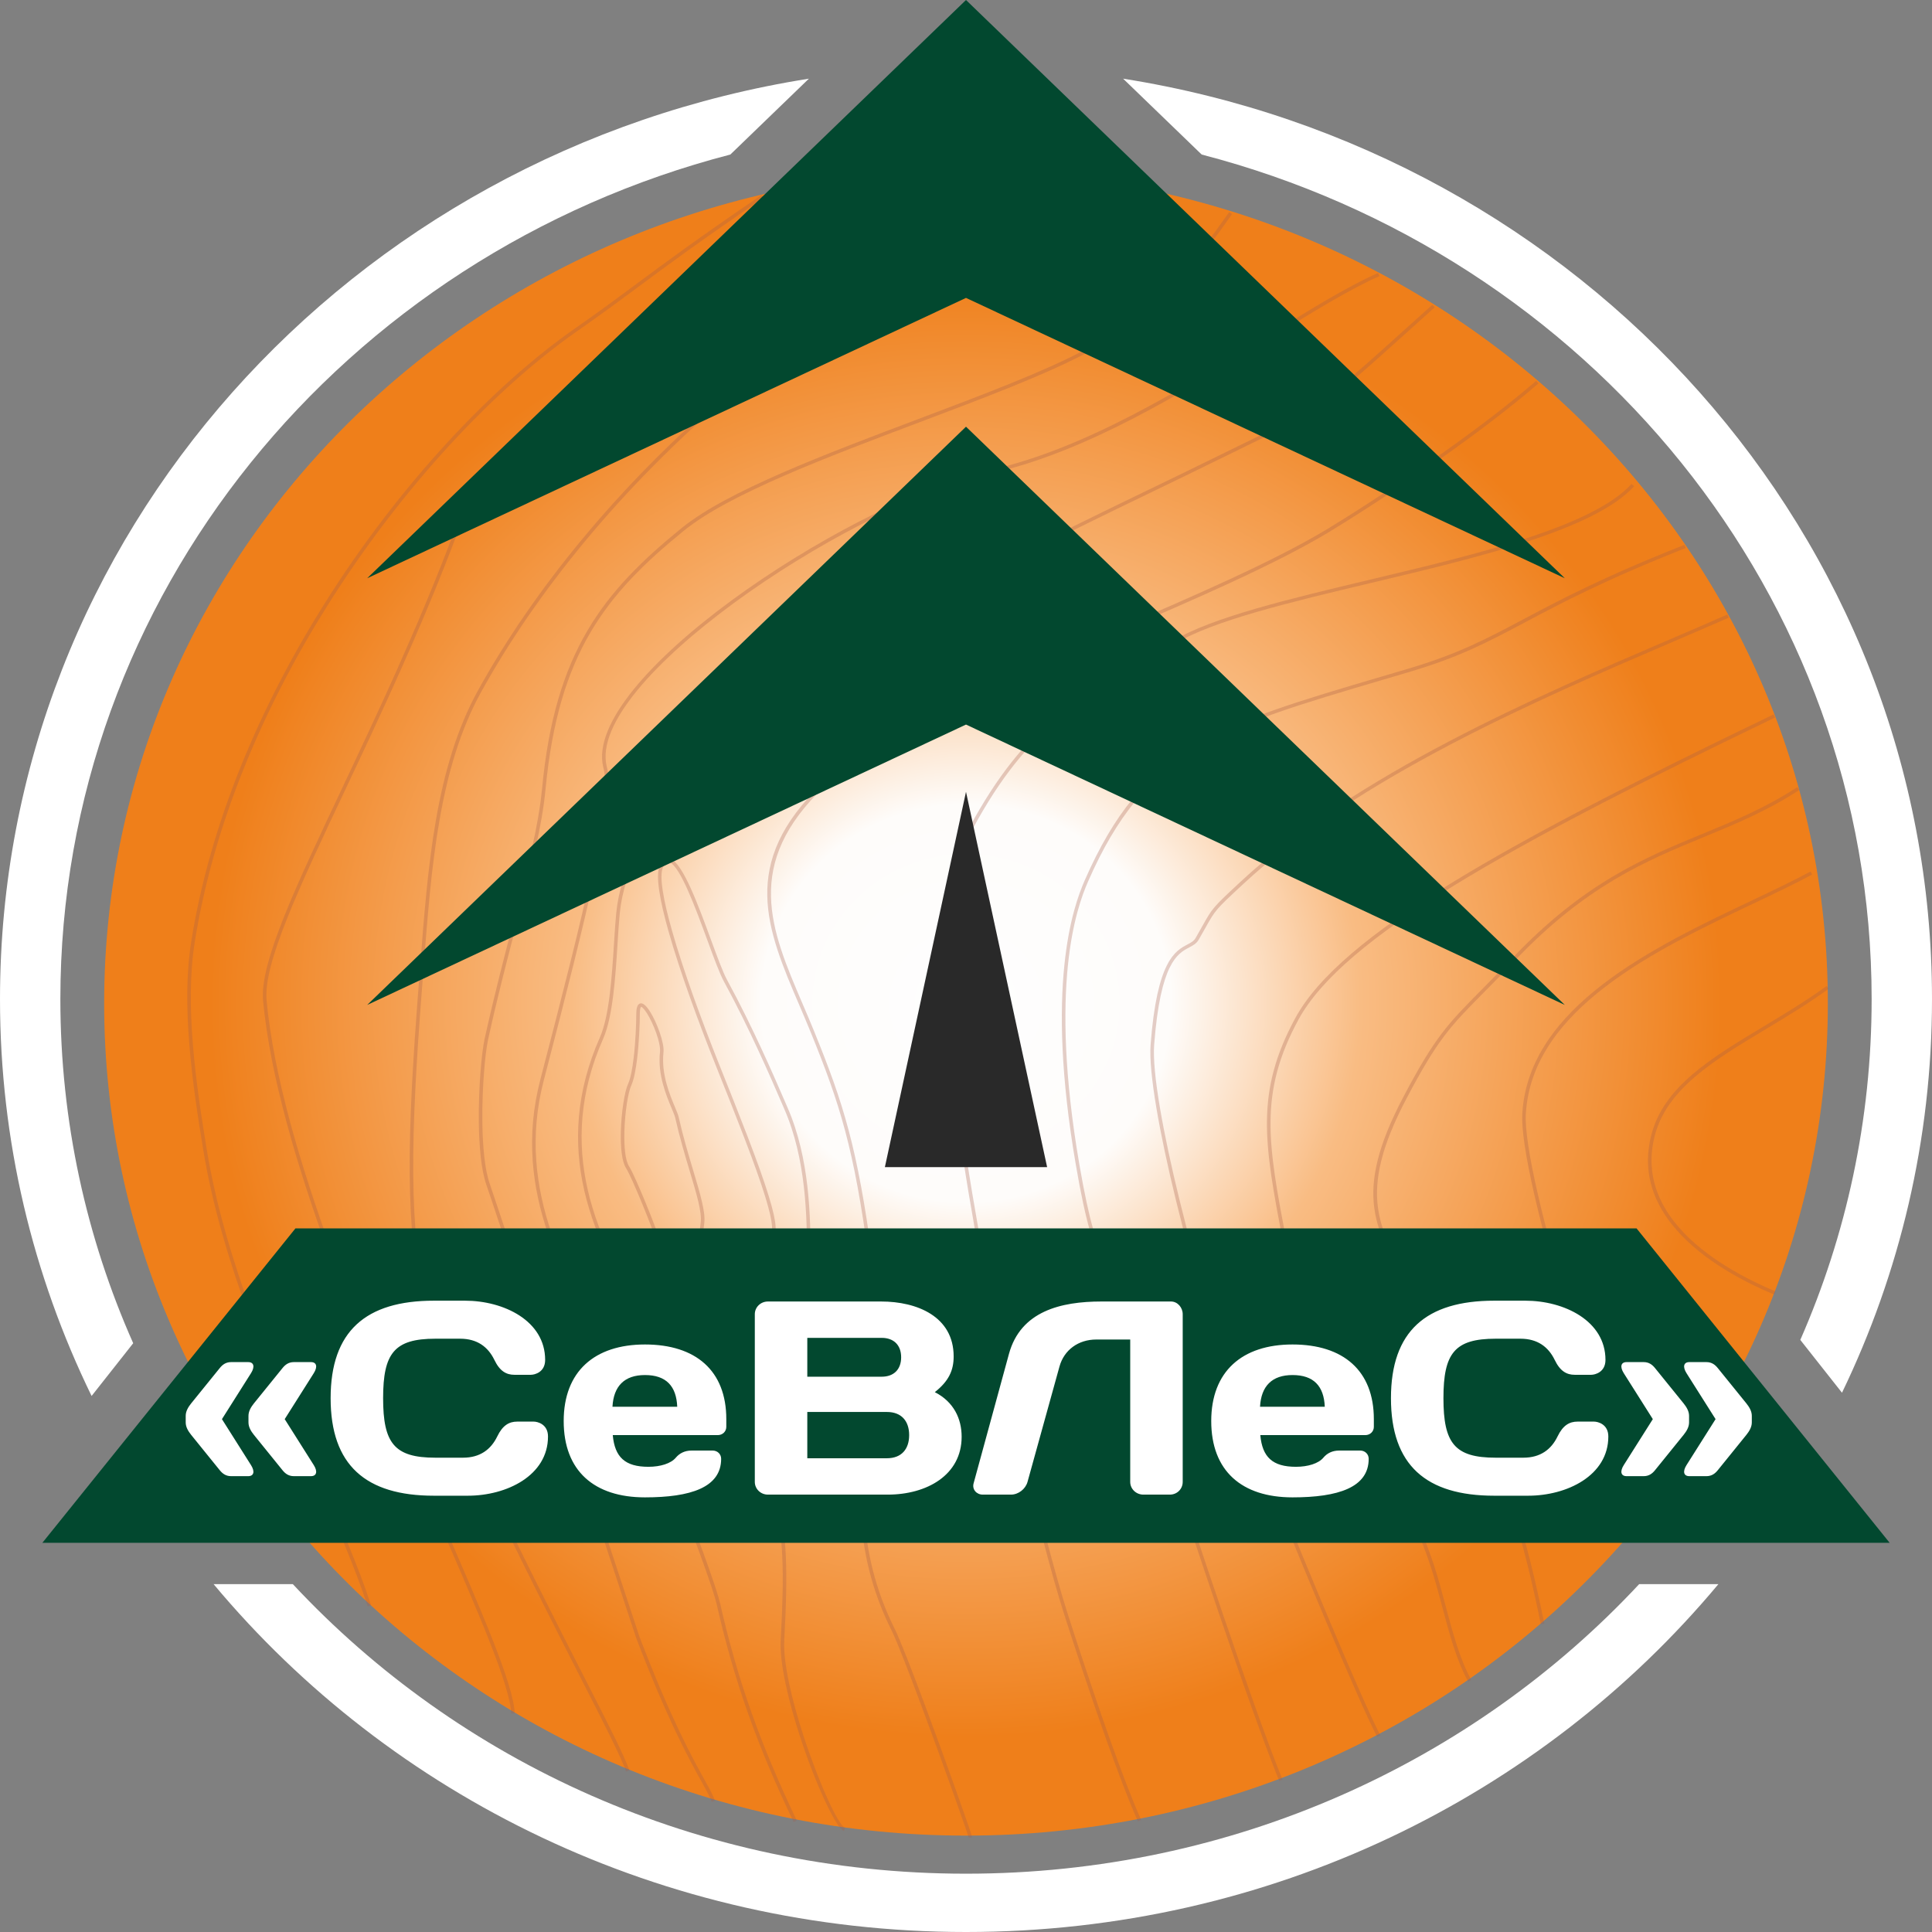
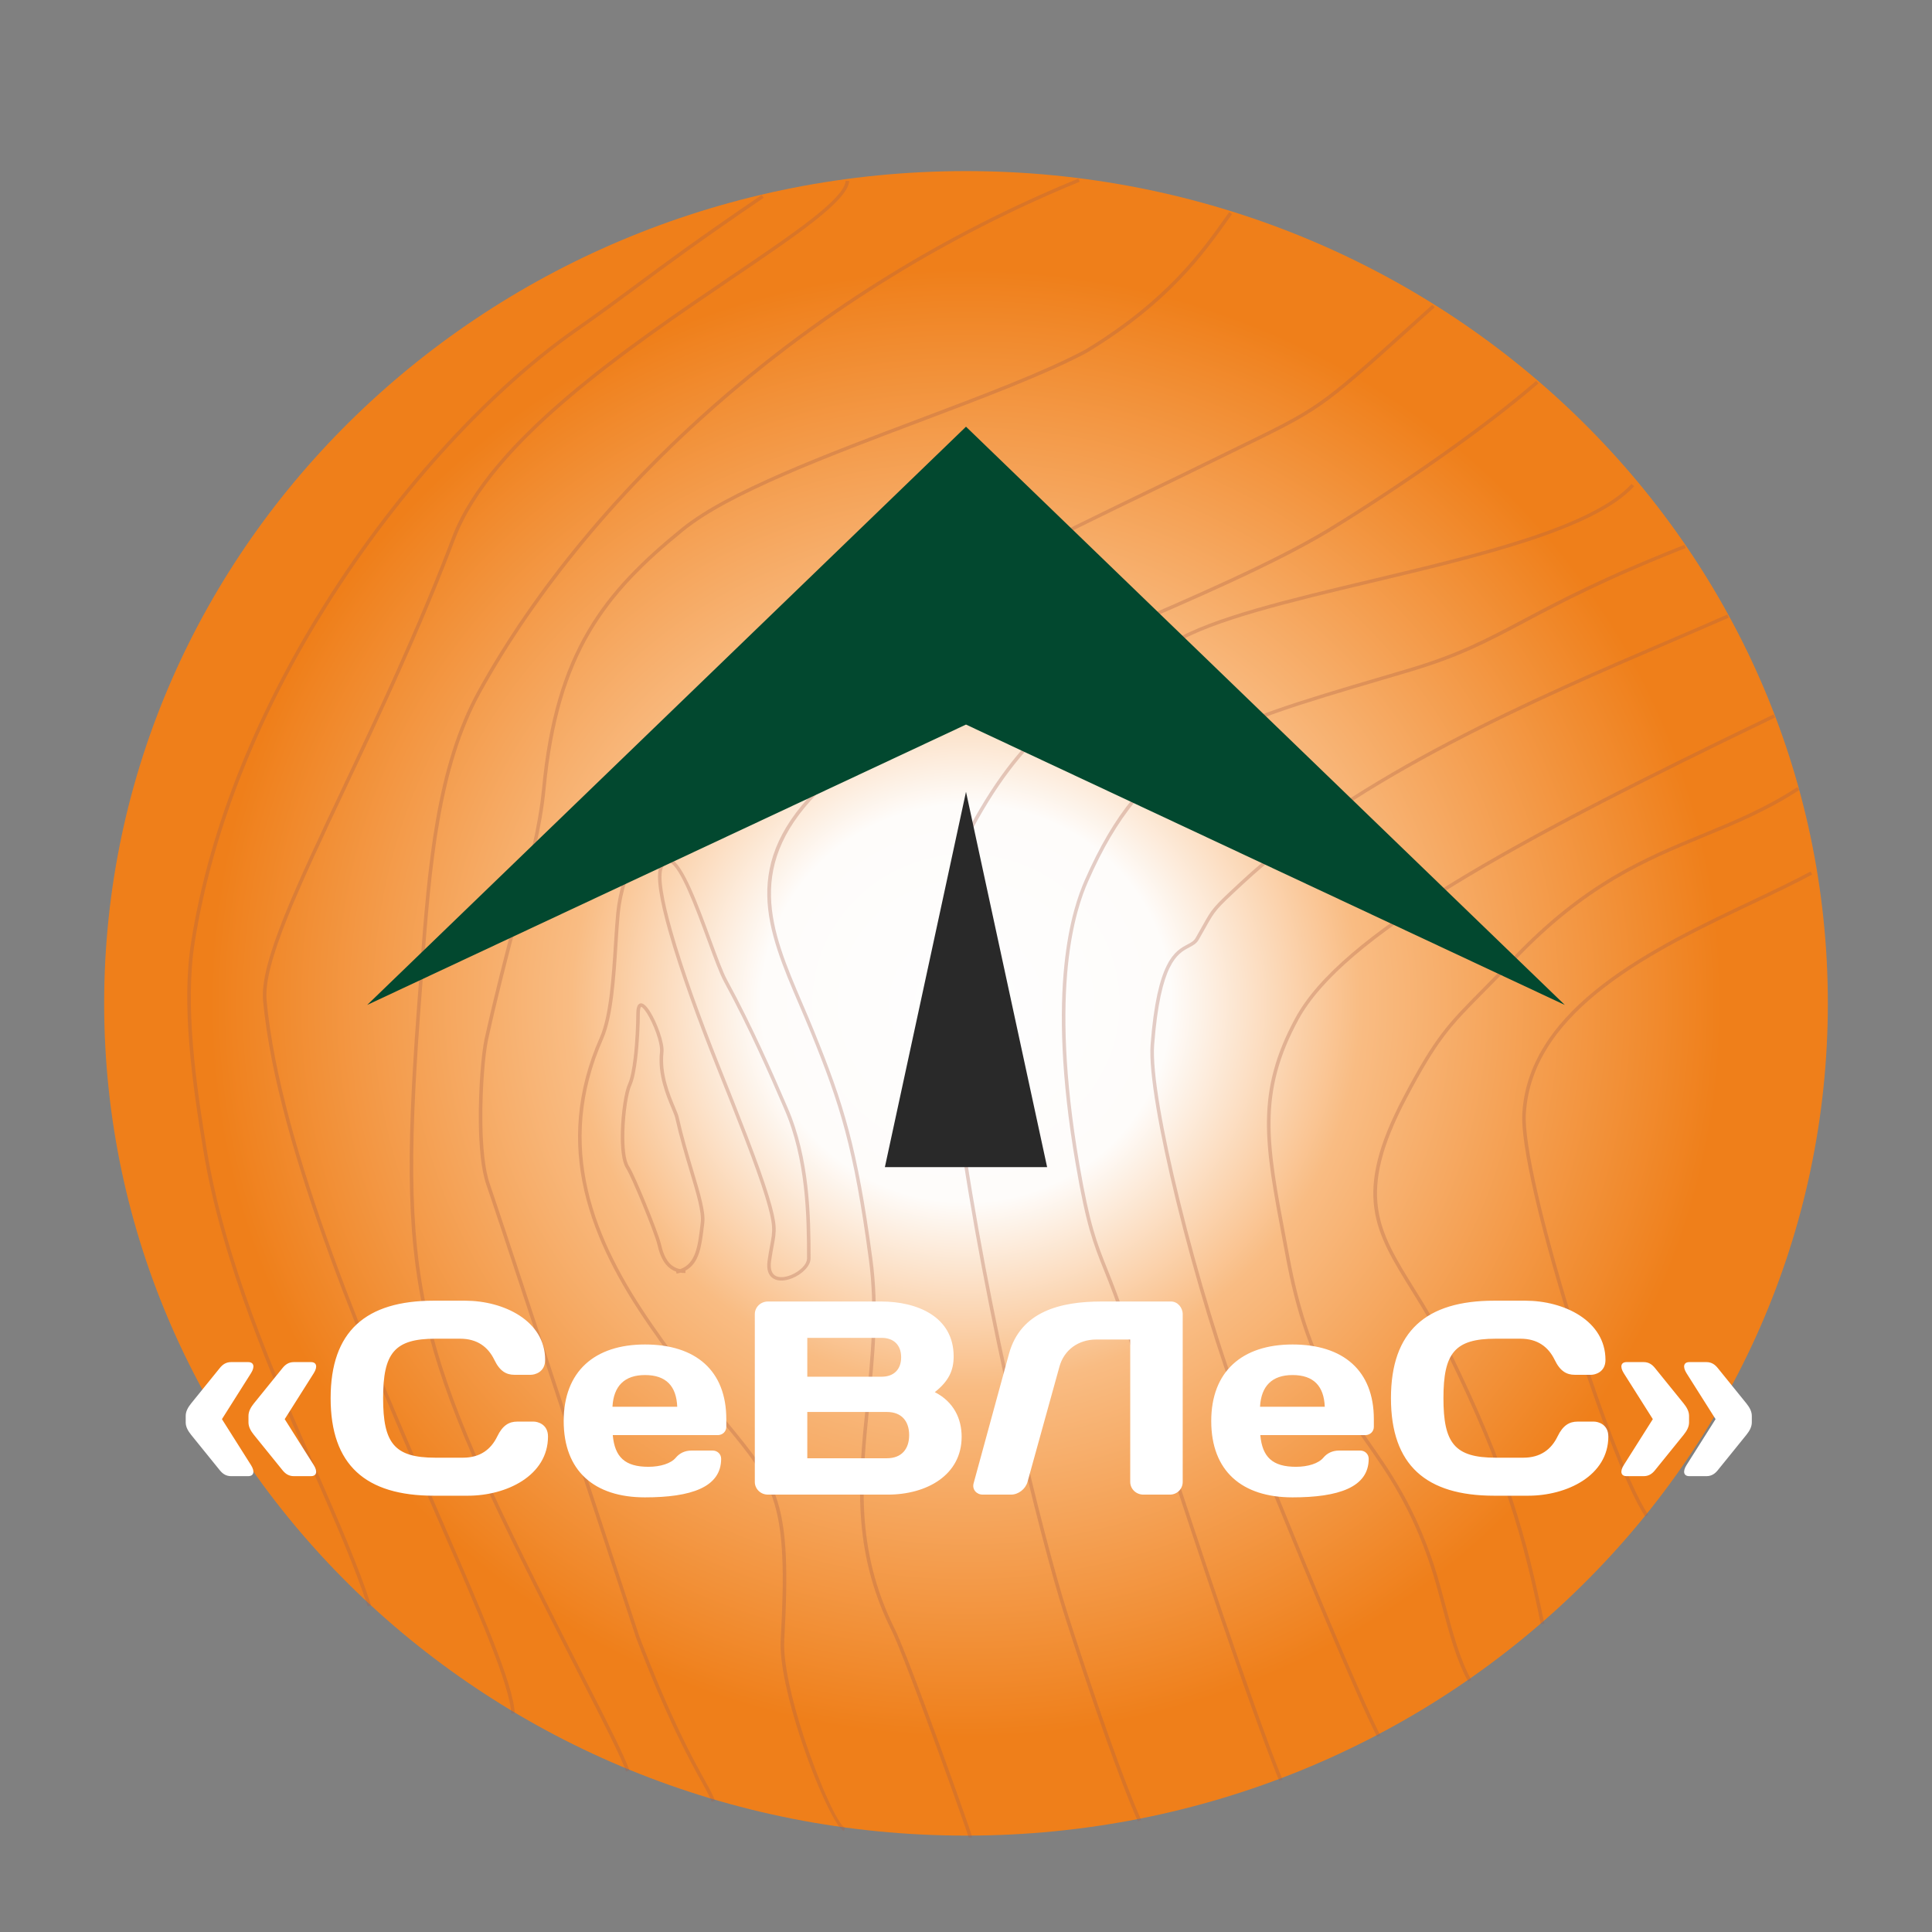
<svg xmlns="http://www.w3.org/2000/svg" width="90" height="90" viewBox="0 0 90 90" fill="none">
  <rect x="0" y="0" width="90" height="90" fill="#808080" stroke="none" />
-   <path fill-rule="evenodd" clip-rule="evenodd" d="M52.319 3.665C73.69 7.041 90 24.951 90 46.544C90 53.096 88.496 59.308 85.807 64.879L83.865 62.418C86.005 57.54 87.188 52.175 87.188 46.544C87.188 27.712 73.955 11.866 55.979 7.199L52.319 3.665ZM80.05 73.795C71.802 83.677 59.167 90 45 90C30.833 90 18.198 83.677 9.95 73.795H13.641C21.363 82.076 32.551 87.284 45 87.284C57.449 87.284 68.637 82.076 76.359 73.795H80.05ZM4.267 65.03C1.531 59.42 0 53.155 0 46.544C0 24.951 16.311 7.041 37.682 3.665L34.022 7.199C16.045 11.865 2.812 27.712 2.812 46.544C2.812 52.235 4.022 57.653 6.205 62.573L4.267 65.03Z" fill="white" />
  <path d="M45 85.51C67.173 85.51 85.148 68.152 85.148 46.74C85.148 25.328 67.173 7.97 45 7.97C22.826 7.97 4.852 25.328 4.852 46.74C4.852 68.152 22.826 85.51 45 85.51Z" fill="url(#paint0_radial_197_3485)" />
  <path d="M57.396 9.969L57.312 10.089C56.093 11.813 54.482 14.091 50.645 16.423L50.641 16.426C48.714 17.453 45.818 18.545 42.823 19.675C38.492 21.308 33.953 23.02 31.865 24.716C30.042 26.197 28.58 27.626 27.499 29.471C26.418 31.317 25.717 33.584 25.416 36.74C25.244 38.547 24.735 40.483 24.103 42.889C23.682 44.491 23.205 46.303 22.738 48.421C22.598 49.054 22.451 50.695 22.47 52.279C22.484 53.393 22.579 54.478 22.817 55.158C23.25 56.396 26.406 65.978 28.319 71.789C29.164 74.356 29.767 76.185 29.784 76.231C31.248 80.07 32.262 81.903 32.824 82.919C33.068 83.361 33.229 83.65 33.305 83.885L33.147 83.933C33.075 83.71 32.918 83.426 32.679 82.994C32.114 81.974 31.096 80.132 29.629 76.286C29.614 76.248 29.01 74.412 28.162 71.837C26.25 66.032 23.098 56.46 22.661 55.208C22.417 54.511 22.319 53.41 22.305 52.281C22.286 50.685 22.435 49.029 22.576 48.388C23.045 46.266 23.521 44.453 23.942 42.85C24.574 40.449 25.081 38.517 25.252 36.726C25.555 33.545 26.263 31.258 27.355 29.393C28.447 27.528 29.922 26.086 31.759 24.594C33.869 22.88 38.42 21.164 42.763 19.526C45.752 18.399 48.642 17.309 50.56 16.286C54.365 13.973 55.965 11.711 57.175 9.999L57.26 9.879L57.396 9.969Z" fill="#A75F4A" fill-opacity="0.302" />
-   <path d="M64.263 12.862C62.819 13.498 61.03 14.608 59.028 15.851C55.233 18.206 50.672 21.038 46.179 22.048C46.06 22.074 45.941 22.103 45.823 22.133C42.498 22.974 37.865 25.392 34.182 28.095C30.515 30.786 27.793 33.751 28.262 35.7L28.275 35.75C28.473 36.481 28.247 38.171 27.716 40.657C27.187 43.137 26.354 46.411 25.334 50.318C23.971 55.539 26.529 59.773 28.779 63.495C29.179 64.158 29.57 64.805 29.932 65.447C30.305 66.11 31.102 68.011 31.854 69.936C32.65 71.975 33.399 74.044 33.549 74.704C33.957 76.508 34.432 78.158 35.014 79.794C35.596 81.432 36.284 83.056 37.117 84.808L36.968 84.874C36.13 83.114 35.44 81.485 34.857 79.846C34.274 78.204 33.797 76.549 33.387 74.737C33.239 74.085 32.493 72.025 31.699 69.993C30.949 68.072 30.157 66.179 29.787 65.523C29.433 64.895 29.039 64.243 28.636 63.576C26.37 59.827 23.794 55.563 25.174 50.28C26.194 46.37 27.027 43.097 27.555 40.625C28.081 38.161 28.306 36.494 28.115 35.789C28.111 35.775 28.106 35.749 28.101 35.736C27.614 33.717 30.368 30.694 34.082 27.968C37.781 25.254 42.437 22.824 45.781 21.979C45.905 21.947 46.025 21.919 46.141 21.892C50.607 20.889 55.155 18.065 58.939 15.717C60.945 14.471 62.737 13.358 64.195 12.717L64.263 12.862Z" fill="#A75F4A" fill-opacity="0.302" />
  <path d="M50.298 8.466C43.992 11.047 38.545 14.52 34.046 18.353C28.869 22.765 24.948 27.655 22.424 32.216C20.444 35.794 20.095 40.352 19.73 45.125L19.664 45.984C19.111 53.088 19.025 57.224 19.942 61.292C20.859 65.361 22.782 69.372 26.246 76.225C26.574 76.874 26.896 77.503 27.208 78.113C28.221 80.093 29.138 81.887 29.319 82.479L29.161 82.524C28.984 81.946 28.069 80.157 27.06 78.184C26.736 77.55 26.402 76.898 26.097 76.295C22.628 69.431 20.702 65.412 19.781 61.326C18.859 57.239 18.945 53.092 19.499 45.973L19.565 45.114C19.931 40.324 20.282 35.75 22.279 32.141C24.811 27.564 28.744 22.658 33.937 18.234C38.448 14.389 43.911 10.908 50.234 8.319L50.298 8.466Z" fill="#A75F4A" fill-opacity="0.302" />
  <path d="M39.561 8.432C39.488 9.354 37.138 10.947 34.118 12.994C29.357 16.221 22.917 20.585 21.211 25.085C19.582 29.381 17.693 33.381 16.083 36.791C13.919 41.375 12.26 44.888 12.419 46.601C13.062 53.508 17.346 63.356 20.51 70.629C22.429 75.039 23.936 78.505 23.977 79.817L23.812 79.821C23.773 78.54 22.27 75.086 20.358 70.69C17.19 63.409 12.901 53.549 12.255 46.615C12.092 44.86 13.759 41.33 15.934 36.724C17.541 33.32 19.427 29.326 21.056 25.03C22.78 20.484 29.244 16.102 34.023 12.863C37.007 10.841 39.329 9.267 39.396 8.42L39.561 8.432Z" fill="#A75F4A" fill-opacity="0.302" />
  <path d="M35.575 9.213C32.591 11.243 31.079 12.366 29.728 13.369C28.844 14.025 28.029 14.63 26.915 15.406C23.094 18.065 18.72 22.672 15.216 28.271C12.27 32.977 9.939 38.382 9.068 43.917C8.839 45.367 8.851 46.988 8.984 48.64C9.118 50.297 9.374 51.984 9.634 53.565C10.484 58.728 12.777 63.981 14.732 68.462C15.764 70.827 16.703 72.978 17.287 74.788L17.129 74.835C16.546 73.029 15.61 70.883 14.58 68.524C12.621 64.035 10.324 58.772 9.472 53.59C9.21 52.002 8.953 50.31 8.819 48.651C8.685 46.989 8.674 45.357 8.904 43.893C9.779 38.335 12.118 32.91 15.074 28.188C18.59 22.572 22.981 17.947 26.818 15.277C27.927 14.505 28.742 13.899 29.627 13.243C30.981 12.238 32.497 11.112 35.48 9.082L35.575 9.213Z" fill="#A75F4A" fill-opacity="0.302" />
  <path d="M66.835 14.315L65.84 15.211C63.625 17.207 62.555 18.171 61.507 18.896C60.526 19.574 59.566 20.041 57.711 20.945C57.258 21.166 56.749 21.414 56.117 21.725C55.428 22.065 54.61 22.46 53.73 22.884C44.91 27.141 29.666 34.499 28.871 42.542C28.832 42.936 28.802 43.416 28.769 43.931C28.671 45.483 28.552 47.361 28.099 48.385C26.987 50.899 26.875 53.237 27.382 55.44C27.89 57.647 29.02 59.721 30.39 61.701C31.787 63.722 32.911 65.082 33.798 66.155C36.254 69.125 36.9 69.908 36.534 76.391C36.474 77.465 36.893 79.221 37.437 80.883C38.144 83.044 39.047 85.038 39.369 85.145L39.315 85.296C38.951 85.174 37.999 83.133 37.279 80.931C36.73 79.254 36.307 77.478 36.369 76.383C36.732 69.96 36.094 69.187 33.669 66.254C32.781 65.18 31.656 63.819 30.253 61.79C28.873 59.795 27.735 57.704 27.221 55.474C26.707 53.241 26.82 50.87 27.947 48.322C28.389 47.324 28.507 45.462 28.604 43.922C28.637 43.409 28.667 42.932 28.707 42.527C29.51 34.396 44.806 27.013 53.656 22.742C54.503 22.333 55.29 21.953 56.042 21.583C56.608 21.304 57.152 21.039 57.637 20.803C59.483 19.903 60.438 19.438 61.41 18.766C62.453 18.045 63.519 17.084 65.728 15.094L66.723 14.198L66.835 14.315Z" fill="#A75F4A" fill-opacity="0.302" />
  <path d="M71.668 17.862C70.36 18.991 68.823 20.15 67.351 21.194C64.894 22.936 62.616 24.361 61.885 24.8C59.349 26.323 55.645 27.92 51.869 29.548C46.452 31.884 40.884 34.285 38.429 36.611C34.596 40.242 35.907 43.305 37.386 46.76C37.565 47.177 37.746 47.6 37.917 48.021C38.607 49.718 39.112 51.071 39.533 52.653C39.953 54.233 40.288 56.037 40.638 58.636C40.959 61.026 40.731 63.232 40.508 65.396C40.155 68.817 39.812 72.133 41.684 75.889C41.935 76.392 42.522 77.912 43.151 79.603C44.157 82.307 45.272 85.457 45.291 85.591L45.127 85.613C45.109 85.484 43.998 82.353 42.995 79.656C42.368 77.971 41.784 76.457 41.535 75.958C39.643 72.162 39.988 68.824 40.344 65.381C40.566 63.225 40.794 61.028 40.474 58.656C40.126 56.064 39.792 54.265 39.373 52.692C38.955 51.121 38.452 49.772 37.763 48.079C37.587 47.647 37.409 47.231 37.234 46.821C35.732 43.313 34.401 40.204 38.313 36.497C40.79 34.151 46.371 31.744 51.802 29.402C55.572 27.777 59.269 26.183 61.798 24.665C62.528 24.227 64.802 22.804 67.254 21.065C68.723 20.023 70.256 18.868 71.558 17.744L71.668 17.862Z" fill="#A75F4A" fill-opacity="0.302" />
  <path d="M76.126 22.651C74.277 24.676 68.913 25.954 63.867 27.156C60.102 28.053 56.514 28.908 54.724 29.991C54.23 30.29 53.76 30.565 53.308 30.831C49.899 32.833 47.433 34.281 44.833 39.539C43.788 41.653 44.004 46.568 44.765 52.132C45.991 61.09 48.633 71.719 49.71 75.091C50.132 76.412 50.911 78.793 51.697 81.002C52.218 82.464 52.74 83.846 53.161 84.784L53.01 84.848C52.585 83.899 52.061 82.515 51.541 81.054C50.757 78.852 49.976 76.464 49.553 75.138C48.474 71.762 45.828 61.12 44.602 52.153C43.836 46.562 43.623 41.616 44.684 39.47C47.304 34.17 49.788 32.712 53.222 30.695C53.678 30.427 54.151 30.149 54.637 29.856C56.45 28.759 60.05 27.901 63.828 27.001C68.849 25.805 74.187 24.534 76.002 22.545L76.126 22.651Z" fill="#A75F4A" fill-opacity="0.302" />
  <path d="M84.421 40.738C83.624 41.169 82.682 41.616 81.673 42.095C77.182 44.227 71.37 46.987 71.08 51.88C70.995 53.315 71.918 57.127 73.092 60.978C74.343 65.077 75.877 69.215 76.782 70.568L76.643 70.654C75.73 69.289 74.188 65.135 72.934 61.023C71.755 57.158 70.829 53.325 70.915 51.872C71.21 46.885 77.072 44.102 81.601 41.952C82.603 41.476 83.541 41.031 84.34 40.599L84.421 40.738Z" fill="#A75F4A" fill-opacity="0.302" />
  <path d="M83.819 36.8C82.317 37.779 80.858 38.38 79.368 38.994C76.681 40.101 73.89 41.251 70.567 44.748C69.999 45.346 69.524 45.826 69.115 46.239C67.578 47.792 66.982 48.394 65.51 51.193C63.168 55.646 64.21 57.324 65.89 60.03C66.42 60.883 67.013 61.838 67.586 63.013C68.93 65.773 69.809 67.913 70.457 69.872C71.106 71.832 71.522 73.606 71.941 75.633L71.778 75.665C71.36 73.639 70.945 71.869 70.3 69.92C69.655 67.969 68.778 65.834 67.436 63.081C66.868 61.914 66.277 60.962 65.749 60.112C64.039 57.359 62.979 55.652 65.363 51.121C66.846 48.301 67.446 47.695 68.996 46.129C69.4 45.72 69.871 45.245 70.445 44.64C73.793 41.118 76.6 39.961 79.303 38.847C80.786 38.236 82.237 37.638 83.726 36.667L83.819 36.8Z" fill="#A75F4A" fill-opacity="0.302" />
  <path d="M82.692 33.423C76.521 36.393 71.489 38.95 67.738 41.248C63.995 43.541 61.53 45.575 60.485 47.502C58.627 50.93 59.074 53.299 59.907 57.71L60.073 58.593C60.905 63.05 62.275 65.001 63.688 67.014C64.77 68.555 65.878 70.133 66.792 72.888C66.998 73.51 67.172 74.166 67.346 74.82C67.674 76.053 68 77.28 68.537 78.258L68.391 78.333C67.845 77.34 67.517 76.102 67.187 74.86C67.014 74.209 66.84 73.556 66.635 72.937C65.728 70.203 64.627 68.635 63.551 67.103C62.129 65.076 60.749 63.111 59.911 58.621L59.745 57.738C58.905 53.292 58.454 50.905 60.339 47.428C61.399 45.474 63.883 43.421 67.649 41.113C71.406 38.811 76.443 36.252 82.618 33.281L82.692 33.423Z" fill="#A75F4A" fill-opacity="0.302" />
  <path d="M80.531 28.773C79.713 29.133 78.825 29.514 77.89 29.915C71.648 32.593 63.298 36.175 57.905 41.19C56.623 42.381 56.621 42.385 56.145 43.235C56.064 43.38 55.968 43.552 55.84 43.774C55.734 43.958 55.578 44.04 55.394 44.137C54.859 44.42 54.057 44.843 53.765 48.67C53.667 49.944 54.183 52.783 54.952 55.922C55.803 59.398 56.965 63.238 57.947 65.731C58.554 67.273 60.363 71.759 61.948 75.528C62.935 77.876 63.836 79.943 64.302 80.84L64.154 80.911C63.684 80.006 62.782 77.936 61.795 75.588C60.21 71.821 58.401 67.332 57.793 65.788C56.808 63.289 55.644 59.441 54.791 55.959C54.019 52.806 53.501 49.95 53.6 48.659C53.899 44.745 54.748 44.297 55.316 43.998C55.477 43.913 55.613 43.84 55.696 43.697C55.812 43.494 55.914 43.313 56 43.159C56.488 42.288 56.49 42.283 57.79 41.075C63.204 36.042 71.57 32.453 77.824 29.77C78.754 29.371 79.637 28.992 80.463 28.628L80.531 28.773Z" fill="#A75F4A" fill-opacity="0.302" />
  <path d="M78.53 25.528C74.766 27.013 72.707 28.106 71.029 28.997C69.313 29.908 67.995 30.608 65.658 31.3L64.464 31.654C56.732 33.934 53.378 34.923 50.689 41.057C50.41 41.692 49.953 42.916 49.743 45.012C49.532 47.114 49.568 50.089 50.277 54.221C50.768 57.082 51.093 57.892 51.583 59.117C51.856 59.799 52.181 60.609 52.614 61.968C53.476 64.679 55.258 70.177 56.921 75.058C58.013 78.262 59.052 81.199 59.745 82.905L59.592 82.963C58.897 81.255 57.856 78.315 56.764 75.108C55.102 70.228 53.319 64.728 52.456 62.014C52.025 60.66 51.702 59.853 51.429 59.174C50.935 57.941 50.608 57.124 50.114 54.247C49.402 50.099 49.366 47.11 49.579 44.997C49.791 42.879 50.254 41.639 50.537 40.995C53.256 34.793 56.632 33.797 64.416 31.501L65.61 31.148C67.929 30.46 69.241 29.764 70.949 28.857C72.629 27.966 74.69 26.871 78.468 25.381L78.53 25.528Z" fill="#A75F4A" fill-opacity="0.302" />
-   <path d="M85.189 46.059C84.236 46.754 83.227 47.36 82.253 47.945C79.837 49.397 77.637 50.72 77.078 52.932C76.688 54.474 77.122 55.794 77.978 56.895C79.122 58.368 81.021 59.454 82.718 60.16L82.653 60.307C80.935 59.592 79.011 58.49 77.846 56.99C76.963 55.854 76.515 54.49 76.918 52.895C77.493 50.618 79.72 49.28 82.166 47.81C83.136 47.227 84.142 46.622 85.09 45.931L85.189 46.059Z" fill="#A75F4A" fill-opacity="0.302" />
  <path d="M37.595 58.617C37.595 57.636 37.584 56.478 37.446 55.277C37.308 54.077 37.044 52.831 36.538 51.668L36.411 51.373C35.941 50.284 34.918 47.912 33.721 45.718C33.526 45.361 33.26 44.637 32.961 43.823C32.389 42.268 31.695 40.38 31.193 40.169C31.084 40.124 30.98 40.191 30.882 40.409C30.699 40.815 30.902 41.934 31.308 43.366C31.831 45.208 32.69 47.556 33.503 49.589C33.976 50.77 34.447 51.954 34.85 53.008C35.256 54.07 35.597 55.014 35.811 55.719C36.221 57.071 36.174 57.325 36.04 58.035C36.004 58.226 35.962 58.451 35.92 58.746C35.869 59.11 35.952 59.32 36.103 59.419C36.191 59.477 36.306 59.499 36.431 59.494C36.563 59.489 36.707 59.453 36.847 59.396C37.238 59.236 37.595 58.914 37.595 58.617ZM37.61 55.26C37.749 56.471 37.76 57.633 37.76 58.617C37.76 58.98 37.355 59.361 36.912 59.542C36.755 59.607 36.59 59.647 36.438 59.653C36.279 59.66 36.13 59.629 36.011 59.55C35.809 59.419 35.695 59.158 35.757 58.724C35.798 58.431 35.841 58.201 35.878 58.007C36.006 57.324 36.052 57.08 35.653 55.764C35.441 55.065 35.1 54.123 34.695 53.063C34.286 51.994 33.818 50.818 33.349 49.647C32.534 47.61 31.673 45.256 31.149 43.408C30.734 41.944 30.531 40.789 30.73 40.346C30.874 40.025 31.054 39.938 31.258 40.023C31.827 40.261 32.535 42.186 33.117 43.77C33.414 44.578 33.678 45.297 33.867 45.644C35.068 47.844 36.093 50.221 36.564 51.312L36.691 51.606C37.203 52.784 37.471 54.046 37.61 55.26Z" fill="#A75F4A" fill-opacity="0.302" />
  <path d="M31.686 59.121C32.412 58.863 32.511 58.047 32.623 57.119L32.643 56.955C32.703 56.47 32.453 55.633 32.134 54.568C31.912 53.828 31.658 52.979 31.451 52.059C31.431 51.972 31.37 51.828 31.293 51.642C31.044 51.05 30.626 50.054 30.744 49.01C30.791 48.6 30.447 47.69 30.135 47.199C30.058 47.078 29.984 46.984 29.921 46.934C29.89 46.908 29.868 46.897 29.861 46.905C29.826 46.942 29.806 47.045 29.806 47.235C29.806 47.667 29.773 48.531 29.682 49.297C29.621 49.815 29.532 50.289 29.408 50.56C29.252 50.9 29.108 51.844 29.086 52.727C29.069 53.413 29.125 54.057 29.306 54.336C29.444 54.548 29.773 55.292 30.086 56.056C30.412 56.85 30.723 57.67 30.784 57.938C30.861 58.275 30.968 58.581 31.148 58.8C31.28 58.96 31.453 59.075 31.686 59.121ZM32.788 57.137C32.678 58.043 32.58 58.847 31.93 59.191V59.303C31.848 59.303 31.772 59.297 31.7 59.286C31.642 59.304 31.581 59.319 31.517 59.331L31.497 59.236C31.299 59.168 31.144 59.051 31.019 58.899C30.821 58.658 30.705 58.33 30.623 57.973C30.564 57.712 30.256 56.903 29.933 56.115C29.622 55.357 29.298 54.624 29.166 54.421C28.966 54.113 28.903 53.436 28.921 52.723C28.943 51.822 29.094 50.851 29.257 50.496C29.374 50.241 29.459 49.782 29.518 49.279C29.608 48.521 29.64 47.664 29.64 47.235C29.64 47.003 29.677 46.864 29.738 46.798C29.819 46.711 29.918 46.724 30.027 46.812C30.104 46.873 30.19 46.981 30.276 47.116C30.601 47.628 30.958 48.586 30.908 49.027C30.795 50.031 31.203 51.004 31.446 51.582C31.526 51.774 31.59 51.924 31.612 52.025C31.819 52.945 32.072 53.789 32.292 54.524C32.617 55.607 32.871 56.458 32.808 56.974L32.788 57.137Z" fill="#A75F4A" fill-opacity="0.302" />
-   <path d="M17.105 26.937L45 13.877L72.895 26.937L45 0L17.105 26.937Z" fill="#02482F" />
  <path d="M17.105 46.814L45 33.753L72.895 46.814L45 19.877L17.105 46.814Z" fill="#02482F" />
  <path fill-rule="evenodd" clip-rule="evenodd" d="M45 54.37H41.221L45 36.886L48.779 54.37H45Z" fill="#292929" />
-   <path fill-rule="evenodd" clip-rule="evenodd" d="M76.237 57.223L88.028 71.871H44.903H1.973L13.763 57.223H76.237Z" fill="#02482F" />
  <path d="M8.651 66.263C8.651 66.481 8.771 66.673 8.904 66.84L10.233 68.483C10.366 68.65 10.525 68.765 10.764 68.765H11.562C11.827 68.765 11.881 68.547 11.694 68.252L10.339 66.109L11.694 63.966C11.881 63.67 11.827 63.452 11.562 63.452H10.764C10.525 63.452 10.366 63.568 10.233 63.735L8.904 65.377C8.771 65.544 8.651 65.737 8.651 65.955V66.263ZM11.575 66.263C11.575 66.481 11.694 66.673 11.827 66.84L13.156 68.483C13.289 68.65 13.449 68.765 13.688 68.765H14.485C14.751 68.765 14.804 68.547 14.618 68.252L13.263 66.109L14.618 63.966C14.804 63.67 14.751 63.452 14.485 63.452H13.688C13.449 63.452 13.289 63.568 13.156 63.735L11.827 65.377C11.694 65.544 11.575 65.737 11.575 65.955V66.263ZM15.402 65.133C15.402 68.252 17.037 69.676 20.212 69.676H21.794C23.601 69.676 25.528 68.739 25.528 66.917C25.528 66.34 25.036 66.224 24.864 66.224H24.093C23.721 66.224 23.415 66.391 23.163 66.917C22.87 67.52 22.365 67.905 21.568 67.905H20.279C18.366 67.905 17.847 67.225 17.847 65.133C17.847 63.042 18.366 62.362 20.279 62.362H21.435C22.233 62.362 22.737 62.746 23.03 63.35C23.282 63.876 23.588 64.043 23.96 64.043H24.731C24.904 64.043 25.395 63.927 25.395 63.35C25.395 61.527 23.468 60.591 21.661 60.591H20.212C17.037 60.591 15.402 62.015 15.402 65.133ZM33.435 66.853C33.661 66.853 33.834 66.686 33.834 66.468V66.109C33.834 63.85 32.412 62.631 30.046 62.631C27.694 62.631 26.259 63.889 26.259 66.198C26.259 68.521 27.681 69.753 30.046 69.753C32.172 69.753 33.594 69.291 33.594 67.957C33.594 67.738 33.422 67.572 33.196 67.572H32.225C31.893 67.572 31.654 67.7 31.481 67.905C31.255 68.175 30.764 68.329 30.206 68.329C29.116 68.329 28.638 67.88 28.545 66.853H33.435ZM30.046 64.055C31.03 64.055 31.508 64.569 31.548 65.531H28.531C28.584 64.569 29.089 64.055 30.046 64.055ZM35.162 69.034C35.162 69.355 35.428 69.625 35.774 69.625H41.355C43.175 69.625 44.797 68.714 44.797 66.93C44.797 66.083 44.425 65.3 43.547 64.851C44.199 64.338 44.425 63.835 44.425 63.189C44.425 61.322 42.71 60.629 41.049 60.629H35.774C35.428 60.629 35.162 60.899 35.162 61.219V69.034ZM41.076 62.323C41.621 62.323 41.979 62.646 41.979 63.228C41.979 63.809 41.621 64.132 41.076 64.132H37.607V62.323H41.076ZM41.315 65.775C42.006 65.775 42.352 66.211 42.352 66.853C42.352 67.495 42.006 67.931 41.315 67.931H37.607V65.775H41.315ZM55.095 69.032V61.219C55.095 60.911 54.856 60.629 54.55 60.629H51.308C49.421 60.629 47.547 61.078 47.002 63.067L45.355 69.097C45.275 69.379 45.487 69.625 45.78 69.625H47.096C47.441 69.625 47.773 69.366 47.866 69.032L49.354 63.66C49.567 62.888 50.231 62.4 51.069 62.4H52.65V69.032C52.65 69.366 52.929 69.625 53.261 69.625H54.497C54.83 69.625 55.095 69.366 55.095 69.032ZM63.6 66.853C63.826 66.853 63.999 66.686 63.999 66.468V66.109C63.999 63.85 62.577 62.631 60.211 62.631C57.859 62.631 56.424 63.889 56.424 66.198C56.424 68.521 57.846 69.753 60.211 69.753C62.338 69.753 63.759 69.291 63.759 67.957C63.759 67.738 63.587 67.572 63.361 67.572H62.391C62.059 67.572 61.819 67.7 61.647 67.905C61.421 68.175 60.929 68.329 60.371 68.329C59.281 68.329 58.803 67.88 58.71 66.853H63.6ZM60.211 64.055C61.195 64.055 61.673 64.569 61.713 65.531H58.697C58.749 64.569 59.255 64.055 60.211 64.055ZM64.796 65.133C64.796 68.252 66.43 69.676 69.606 69.676H71.188C72.995 69.676 74.922 68.739 74.922 66.917C74.922 66.34 74.43 66.224 74.257 66.224H73.487C73.115 66.224 72.809 66.391 72.556 66.917C72.264 67.52 71.759 67.905 70.962 67.905H69.673C67.759 67.905 67.241 67.225 67.241 65.133C67.241 63.042 67.759 62.362 69.673 62.362H70.829C71.626 62.362 72.131 62.746 72.424 63.35C72.676 63.876 72.982 64.043 73.354 64.043H74.125C74.297 64.043 74.789 63.927 74.789 63.35C74.789 61.527 72.862 60.591 71.055 60.591H69.606C66.43 60.591 64.796 62.015 64.796 65.133ZM81.606 65.955C81.606 65.737 81.487 65.544 81.354 65.377L80.025 63.735C79.892 63.568 79.732 63.452 79.493 63.452H78.696C78.43 63.452 78.377 63.67 78.563 63.966L79.918 66.109L78.563 68.252C78.377 68.547 78.43 68.765 78.696 68.765H79.493C79.732 68.765 79.892 68.65 80.025 68.483L81.354 66.84C81.487 66.673 81.606 66.481 81.606 66.263V65.955ZM78.683 65.955C78.683 65.737 78.563 65.544 78.43 65.377L77.101 63.735C76.968 63.568 76.809 63.452 76.57 63.452H75.772C75.507 63.452 75.454 63.67 75.64 63.966L76.995 66.109L75.64 68.252C75.454 68.547 75.507 68.765 75.772 68.765H76.57C76.809 68.765 76.968 68.65 77.101 68.483L78.43 66.84C78.563 66.673 78.683 66.481 78.683 66.263V65.955Z" fill="white" />
  <defs>
    <radialGradient id="paint0_radial_197_3485" cx="0" cy="0" r="1" gradientUnits="userSpaceOnUse" gradientTransform="translate(45.001 46.737) scale(35.455 34.238)">
      <stop stop-color="#FEFEFE" />
      <stop offset="0.271" stop-color="#FEFCFA" />
      <stop offset="0.522" stop-color="#F9BC83" />
      <stop offset="1" stop-color="#EF7F1A" />
    </radialGradient>
  </defs>
</svg>